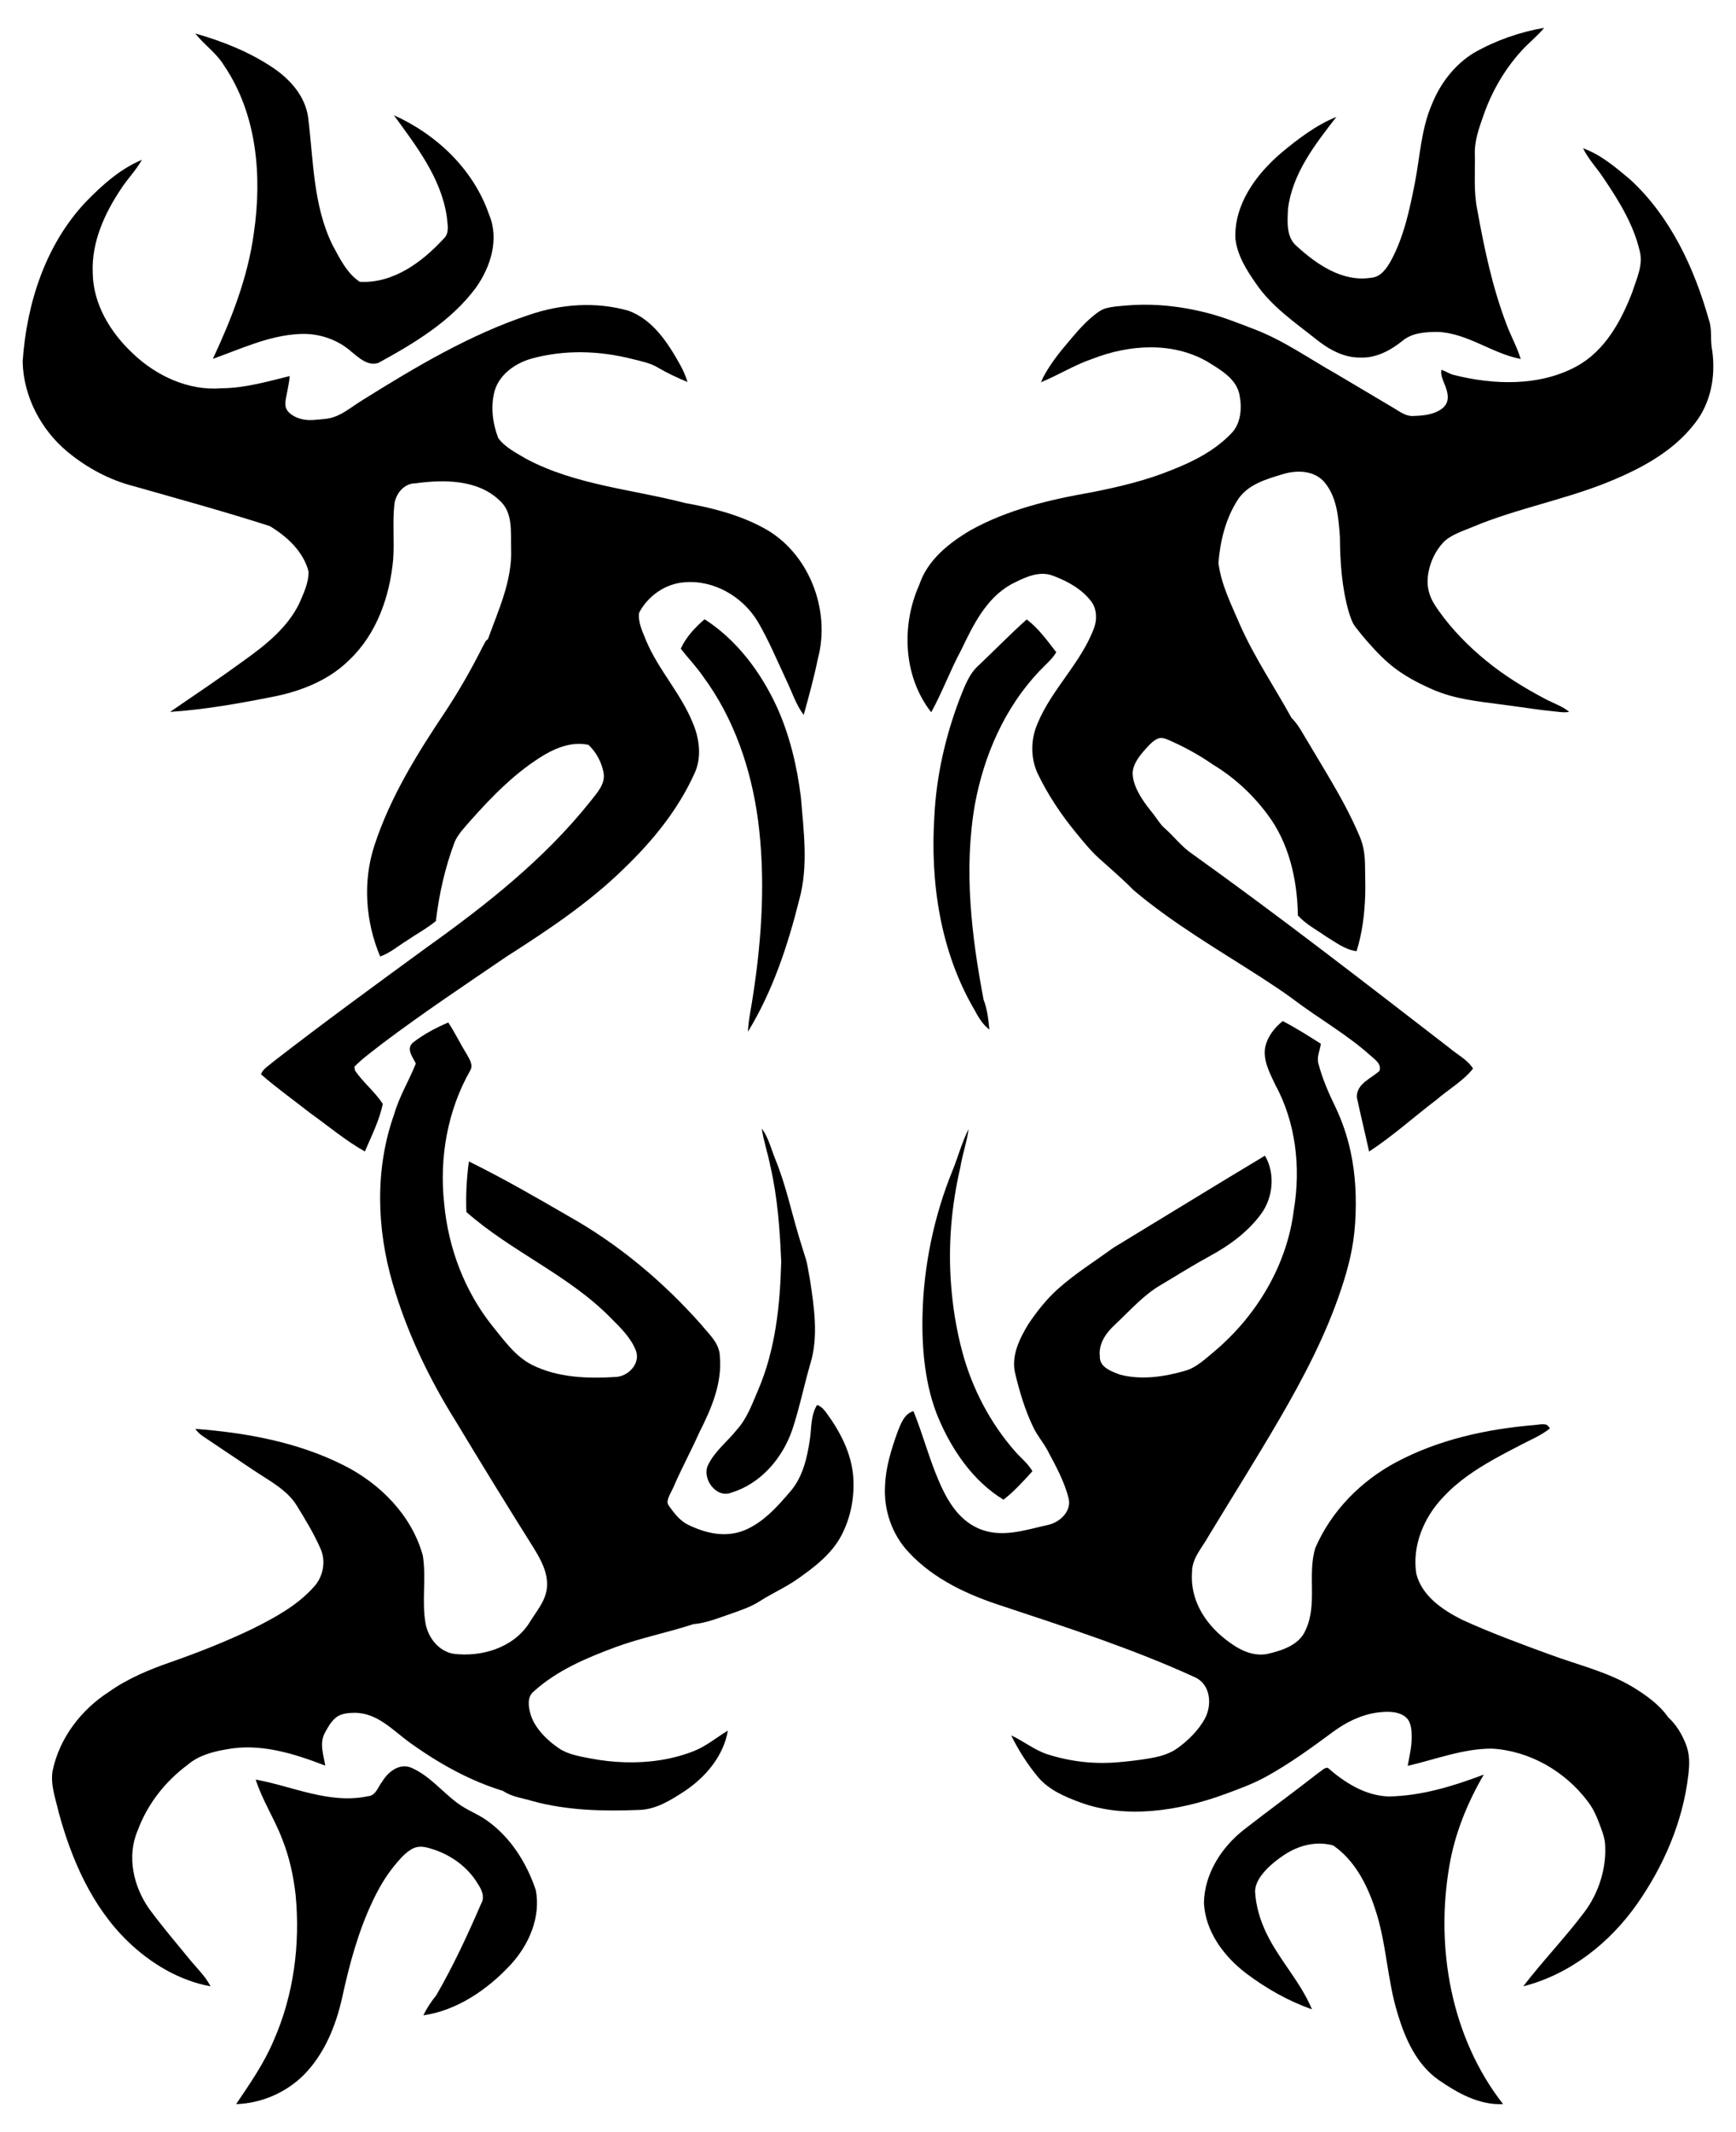
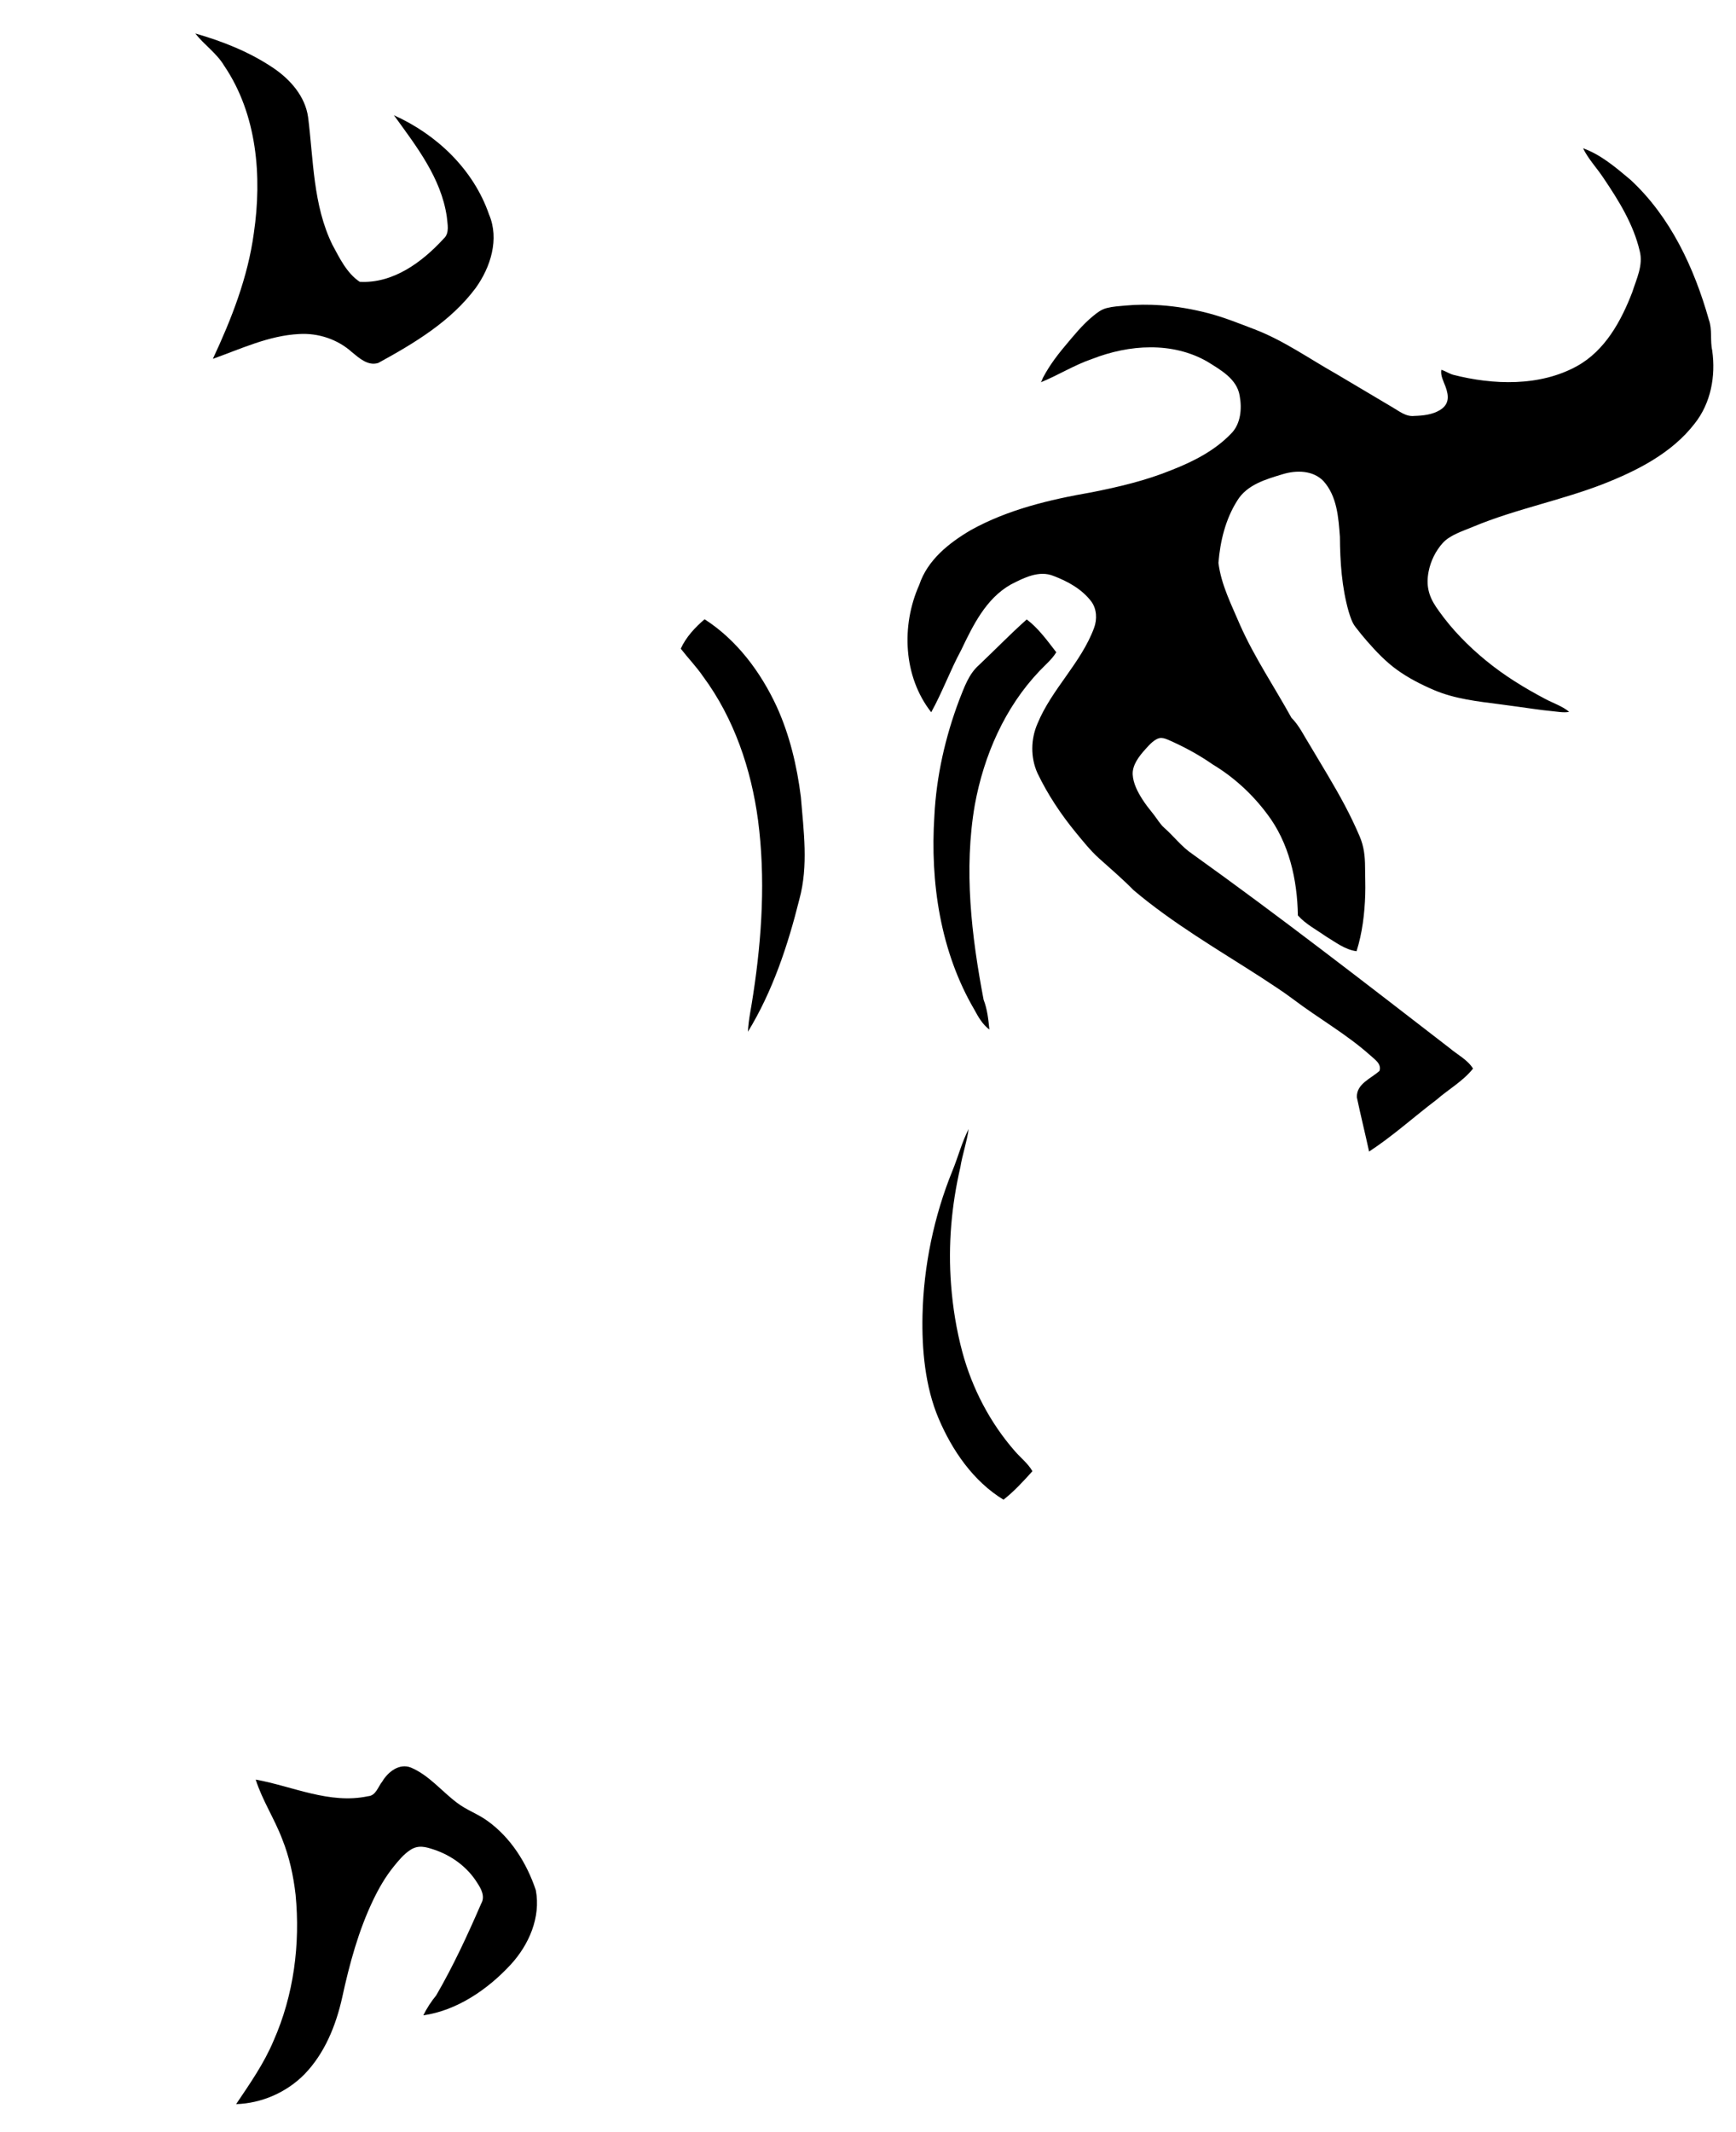
<svg xmlns="http://www.w3.org/2000/svg" enable-background="new 0 0 1338.322 1642.899" version="1.1" viewBox="0 0 1338.3 1642.9" xml:space="preserve">
-   <path d="m1014.6 261.43c9.682 7.733 21.315 14.335 34.099 14.092 12.075 0.576 23.264-5.495 32.438-12.829 7.4-6.337 17.748-6.824 27.031-6.935 23.065 0.864 41.943 16.64 64.166 20.872-2.836-9.328-7.711-17.858-11.056-26.987-10.79-28.36-17.061-58.184-22.423-87.962-2.925-14.047-1.595-28.449-1.883-42.674-0.399-10.679 3.412-20.783 6.869-30.687 6.293-17.925 16.041-34.72 28.782-48.833 5.606-6.315 12.43-11.455 17.748-18.036-18.966 3.257-37.467 9.771-54.196 19.321-14.646 8.996-25.613 23.176-32.061 38.996-8.575 19.432-9.395 40.924-13.427 61.485-4.033 20.34-8.353 41.034-18.279 59.446-3.39 6.049-7.866 12.851-15.532 13.361-21.869 3.434-41.743-10.236-57.098-24.262-8.42-6.913-7.245-18.922-6.869-28.648 3.301-27.474 20.96-49.919 37.334-71.079-15.908 6.47-29.756 17.105-42.851 28.006-19.033 16.374-35.828 39.129-35.052 65.362 1.307 13.183 8.685 24.793 16.13 35.406 11.965 17.504 29.779 29.557 46.13 42.585z" />
  <path d="m172.86 50.719c25.37 37.489 29.247 85.259 22.821 128.97-4.587 33.922-17.172 66.027-31.573 96.825 21.691-7.688 43.139-17.969 66.537-19.122 14.646-0.886 29.646 4.055 40.591 13.914 5.65 4.631 12.452 10.901 20.384 8.375 27.74-15.177 55.924-31.994 75.112-57.785 11.477-15.975 18.368-37.666 10.281-56.588-11.942-34.653-40.281-61.684-73.317-76.485 17.194 23.774 36.404 48.258 40.746 78.169 0.465 5.628 2.393 12.607-2.437 16.95-16.551 18.058-38.974 34.675-64.698 33.213-9.948-6.647-15.488-18.213-21.049-28.516-14.978-30.554-14.557-65.34-18.744-98.376-2.238-16.019-13.693-28.981-26.655-37.777-18.279-12.386-39.151-20.65-60.311-26.699 6.891 8.818 16.529 15.2 22.312 24.926z" />
  <path d="m1320 270.25c-1.795-7.888 0.155-16.152-2.615-23.841-11.278-39.926-29.579-79.321-60.444-107.88-11.189-9.35-22.622-19.298-36.559-24.262 4.099 8.397 10.702 15.199 15.82 22.998 11.699 17.305 23.065 35.584 27.873 56.168 2.836 10.923-2.504 21.514-5.739 31.706-8.553 22.246-20.982 45-42.563 56.943-28.679 15.871-64.612 14.648-95.512 6.726 0.033-0.45-0.033 0.45 0 0-3.039-0.85-6.068-2.9-9.071-3.87-0.942 4.255 1.74 9.1 3.175 12.996 2.785 7.563 2.844 13.838-4.554 18.213-5.78 3.417-12.82 4.162-19.401 4.355-6.669 0.798-11.942-3.833-17.349-6.891-14.358-8.486-28.715-16.994-43.05-25.547-20.849-11.743-40.569-25.79-63.058-34.365-11.712-4.465-23.128-9.113-35.295-12.296-12.186-3.188-24.656-5.345-37.229-6.198-8.905-0.604-17.858-0.551-26.749 0.25-4.826 0.435-9.702 0.709-14.415 1.914-4.171 1.067-7.054 3.292-10.411 6.016-8.43 6.843-15.137 15.286-22.064 23.524-3.589 4.268-7.028 8.667-10.171 13.275-1.567 2.299-3.061 4.648-4.459 7.054-0.73 1.257-1.435 2.529-2.111 3.816-0.318 0.605-1.225 3.361-1.788 3.589 13.56-5.495 26.034-13.449 39.948-18.146 28.184-10.99 61.574-13.338 88.583 2.193 10.17 6.359 22.777 13.25 24.882 26.256 1.861 10.015 0.864 21.891-6.78 29.38-12.519 12.962-28.914 21.315-45.51 27.807-19.941 8.176-41.012 13.117-62.105 17.282-31.994 5.561-64.277 13.205-92.881 29.092-16.839 9.882-33.435 23.043-39.771 42.275-14.003 31.263-12.275 70.658 9.261 98.066 8.597-15.51 14.646-32.304 23.087-47.903 9.151-19.122 19.121-39.727 38.353-50.562 9.904-5.074 21.669-11.167 32.881-6.558 10.968 4.165 21.846 10.126 29.07 19.653 4.276 5.805 4.609 13.693 2.171 20.34-10.037 27.098-32.592 47.083-43.582 73.671-5.295 12.076-5.517 26.234-0.067 38.309 7.914 16.496 18.115 31.828 29.734 45.938 5.521 6.705 11.202 13.81 17.624 19.597 8.957 8.071 18.23 15.938 26.624 24.532 30.21 25.562 64.952 45.746 98.142 67.105 8.445 5.63 16.937 10.913 25.031 17.043 19.418 14.704 41.24 26.966 59.421 43.253 3.412 3.146 8.774 6.426 7.135 11.898-6.492 5.982-17.925 9.926-17.482 20.451 2.925 13.936 6.403 27.807 9.417 41.765 18.279-11.942 34.587-26.743 51.98-39.926 9.306-8.109 20.428-14.269 28.161-24.018-4.298-6.891-11.987-10.635-18.036-15.776-65.562-50.606-131.01-101.41-198.37-149.6-8.309-5.561-14.291-13.715-21.736-20.229-3.118-2.728-5.665-7.22-8.288-10.467-3.049-3.775-6.072-7.591-8.672-11.695-3.521-5.556-6.877-12.051-7.266-18.737-0.435-7.478 5.077-14.404 9.844-19.658 2.874-3.169 7.652-8.799 12.332-8.604 2.078 0.086 4.044 0.918 5.947 1.758 11.906 5.258 23.059 11.331 33.615 18.68 16.219 9.749 30.466 22.843 41.788 37.999 17.039 22.268 23.353 50.739 23.818 78.324 5.982 6.713 14.18 10.923 21.47 16.064 7.489 4.498 14.823 10.347 23.752 11.499 4.442-14.097 6.221-28.871 6.688-43.601 0.226-7.117-0.102-14.207-0.131-21.311-0.034-8.351-0.846-15.787-4.123-23.492-3.491-8.207-7.357-16.232-11.541-24.108-8.38-15.774-17.826-30.944-26.92-46.308-4.52-7.135-8.109-15.022-14.158-21.049-13.117-23.796-28.494-46.463-39.572-71.411-6.58-15.532-14.623-31.02-16.706-47.969 1.307-16.662 5.451-33.722 14.49-47.947 7.445-12.341 22.201-16.507 35.141-20.407 10.48-3.19 23.353-3.035 31.396 5.406 10.392 11.61 11.521 28.006 12.607 42.829 0.133 19.387 1.44 39.018 6.78 57.741 1.337 4.134 2.488 8.215 5.153 11.693 2.857 3.729 5.819 7.374 8.909 10.913 7.028 8.05 14.548 15.987 23.235 22.222 8.812 6.325 18.365 11.22 28.31 15.482 16.285 6.979 34.055 8.841 51.47 11.101 8.765 1.137 17.506 2.396 26.26 3.613 4.376 0.609 8.761 1.167 13.16 1.579 4.143 0.387 9.406 1.443 13.466 0.569-4.819-4.174-12.526-6.808-18.209-9.815-16.418-8.685-31.687-18.003-46.09-29.825-13.554-11.125-25.954-23.744-36.128-38.057-0.715-1.006-1.42-2.021-2.112-3.043-5.912-8.723-7.87-16.952-5.798-27.454 1.603-8.121 5.389-15.824 10.935-21.979 5.456-6.055 15.583-9.204 23.016-12.321 17.131-7.186 34.986-12.424 52.794-17.627 16.041-4.686 32.12-9.347 47.717-15.384 26.278-10.325 53.065-23.841 70.636-46.662 12.497-15.732 16.286-36.559 13.538-56.123z" />
-   <path d="m52.325 348.39c14.912 12.275 32.415 21.647 51.182 26.367 34.897 9.948 69.927 19.52 104.45 30.643 13.228 7.91 25.99 19.609 29.912 35.074 0.155 8.552-3.767 16.64-7.09 24.372-9.106 18.789-25.857 32.083-42.452 43.981-18.767 13.693-38.043 26.632-57.231 39.749 27.253-1.795 54.196-6.647 80.939-11.987 21.182-4.365 42.164-12.851 57.63-28.427 20.783-19.874 30.731-48.501 33.39-76.596 1.086-14.048-0.51-28.161 0.886-42.164 0.687-8.508 7.378-17.038 16.44-16.972 21.824-2.947 47.859-3.058 64.764 13.25 10.569 9.261 8.442 24.439 8.885 37.046 0.953 24.616-9.771 47.349-17.925 69.927-2.016 0.931-2.592 3.39-3.722 5.14-8.752 17.438-18.39 34.432-29.158 50.695-21.625 32.282-42.408 65.783-54.55 102.92-9.173 27.873-6.935 58.76 4.387 85.658 7.578-2.637 13.715-8.021 20.473-12.186 7.467-5.118 15.51-9.395 22.489-15.133 2.437-20.761 7.09-41.3 14.468-60.909 2.77-6.448 7.888-11.389 12.364-16.662 17.061-19.144 35.318-37.822 57.563-50.96 9.948-5.717 21.691-9.771 33.257-7.223 6.005 5.716 10.214 13.471 11.632 21.669 1.507 8.929-5.561 15.731-10.458 22.223-35.185 44.048-79.764 79.232-125.39 111.83-40.059 29.247-80.163 58.472-119.36 88.871-3.102 2.836-7.467 5.074-8.885 9.284 12.031 10.502 25.082 19.808 37.666 29.668 14.047 10.015 27.297 21.315 42.386 29.778 5.118-11.942 11.211-24.018 13.848-36.669-6.138-9.35-15.111-16.44-21.426-25.657-0.133-0.731-0.399-2.194-0.532-2.947 6.625-6.846 14.535-12.253 21.935-18.169 30.931-23.287 63.169-44.757 95.141-66.559 31.994-20.473 63.944-41.633 91.131-68.376 21.78-20.938 41.3-44.889 53.841-72.563 6.138-12.696 3.966-27.74-1.529-40.236-9.173-22.112-26.012-39.949-35.362-61.972-2.748-7.002-6.669-14.335-5.606-22.046 6.802-12.895 20.163-22.356 34.852-23.398 22.733-1.994 45.022 11.012 56.611 30.31 8.397 14.335 14.779 29.734 21.847 44.735 4.409 9.106 7.445 19.01 13.56 27.186 3.922-14.313 7.932-28.604 10.857-43.161 10.325-37.91-7.09-82.733-42.364-101.26-18.523-9.948-39.328-15.266-59.89-18.9-40.835-10.591-84.306-13.826-122.17-33.856-7.755-4.608-16.396-8.752-21.869-16.13-4.476-11.455-6.071-24.572-2.792-36.581 3.9-12.94 16.219-21.337 28.715-24.816 25.578-6.909 52.088-6.029 77.616 0.448 6.505 1.651 13.858 3.049 19.599 6.637 7.402 4.29 14.836 7.77 22.741 11.039-1.462-4.631-3.368-9.084-5.716-13.294-9.306-16.728-20.85-34.587-39.594-41.566-25.192-7.267-52.445-5.295-77.106 3.235-45.554 15.177-87.098 39.971-127.65 65.252-9.417 5.628-17.991 13.892-29.446 14.823-6.397 0.52-12.312 1.67-18.698-0.048-4.725-1.271-10.989-4.635-11.729-10.026-0.456-3.321 0.668-7.283 1.27-10.533 0.764-4.127 1.665-8.239 2.015-12.429-17.304 4.232-34.542 9.284-52.556 9.417-25.591 2.105-50.584-9.638-68.73-27.12-17.105-16.019-30.399-38.021-30.598-62.017-0.975-23.331 9.04-45.466 21.758-64.454 4.985-7.755 11.654-14.335 16.108-22.445-16.883 7.046-30.842 19.697-43.449 32.681-30.997 32.991-45.444 78.346-48.435 122.82 0.554 26.832 14.225 52.777 34.853 69.727z" />
+   <path d="m52.325 348.39z" />
  <path d="m576.58 795.07c19.121-31.286 30.82-66.67 39.661-102.1 7.046-25.79 3.279-52.667 1.152-78.834-2.991-23.929-8.641-47.77-18.678-69.772-12.319-26.544-30.687-51.226-55.525-67.157-7.356 6.204-14.424 13.892-18.39 22.666 5.628 7.245 12.053 13.87 17.26 21.47 23.841 32.238 37.024 71.234 42.319 110.72 5.805 44.491 3.058 89.69-3.7 133.92-1.329 9.705-3.656 19.276-4.099 29.092z" />
  <path d="m801.42 516.99c4.409-4.653 9.505-8.819 12.873-14.358-6.891-8.929-13.782-18.501-22.777-25.303-12.651 11.256-24.461 23.464-36.78 35.119-7.976 6.979-11.389 17.26-15.2 26.787-10.79 28.627-17.681 58.848-19.21 89.425-3.324 51.293 4.587 104.69 30.909 149.54 2.991 5.606 6.293 11.278 11.499 15.178-0.798-7.755-1.595-15.643-4.454-22.954-9.394-49.366-15.421-100.37-6.758-150.33 6.957-37.955 23.065-74.956 49.897-103.1z" />
-   <path d="m563.84 1150.2c22.6-6.869 39.35-26.455 46.884-48.324 5.584-16.662 8.996-33.9 13.892-50.739 6.558-21.226 2.991-43.737-0.222-65.207-1.17-5.482-1.631-11.009-3.346-16.354-1.877-5.848-3.69-11.716-5.446-17.601-5.882-19.713-10.087-39.681-17.929-58.727-3.257-7.999-5.229-16.684-10.436-23.686 1.484 9.948 4.808 19.52 6.713 29.424 5.517 23.951 7.245 48.568 8.287 73.073-0.842 33.59-4.409 67.933-17.792 99.107-4.564 10.502-8.398 21.669-16.196 30.31-7.135 9.04-16.684 16.263-22.002 26.654-5.982 10.48 5.65 26.965 17.592 22.068z" />
  <path d="m723.59 1093.1c10.502 24.705 26.765 48.368 50.008 62.548 8.22-6.403 15.332-14.225 22.312-21.957-3.434-5.982-8.974-10.214-13.427-15.332-19.232-21.957-33.08-48.501-40.636-76.64-4.537-16.897-7.322-34.25-8.659-51.687-2.344-30.562 0.244-60.676 7.152-90.56 1.595-9.948 5.052-19.476 6.381-29.446-5.207 10.17-8.065 21.359-12.386 31.928-14.324 35.04-22.314 73.674-23.166 111.49-0.594 26.35 1.999 55.146 12.42 79.659z" />
-   <path d="m637.06 1088.7c-1.906-2.548-4.055-5.096-7.179-6.027-4.985 7.976-4.21 17.725-5.561 26.677-2.083 14.092-5.451 28.782-14.978 39.882-9.529 11.103-19.588 22.582-33.189 29.003-15.114 7.135-30.884 3.875-45.445-3.146-6.099-2.839-10.567-8.517-14.435-13.838-0.666-0.917-1.328-1.879-1.58-2.984-0.707-3.101 3.096-9.053 4.313-11.902 2.07-4.841 4.299-9.611 6.584-14.353 4.572-9.489 9.386-18.864 13.669-28.49 9.151-18.014 17.592-37.733 15.665-58.383-0.222-10.104-8.331-16.994-14.203-24.24-29.313-33.146-63.745-62.039-102.41-83.73-25.259-14.646-50.628-29.291-76.84-42.164-1.75 12.873-2.437 25.946-1.95 38.929 34.542 30.554 78.812 48.501 111.34 81.67 7.489 7.556 15.62 15.266 19.454 25.436 3.501 9.97-6.226 19.764-15.886 20.052-21.669 1.329-44.402 0.554-64.21-9.284-12.962-6.559-21.404-18.7-30.333-29.646-21.647-26.92-34.343-60.488-37.467-94.787-3.877-35.096 2.548-71.788 20.141-102.56 2.504-4.365-0.886-8.929-2.88-12.696-4.941-7.954-8.951-16.418-14.114-24.217-9.461 4.099-18.878 9.018-27.031 15.355-5.849 4.919-0.355 11.234 2.038 16.307-5.295 13.205-12.873 25.547-16.817 39.373-14.823 41.721-13.383 87.852-1.063 130.02 10.901 37.578 27.962 73.228 48.723 106.35 19.631 32.659 39.616 65.118 59.912 97.401 5.539 8.973 11.034 18.9 10.369 29.823-0.621 11.078-8.641 19.542-14.047 28.671-12.386 18.722-36.669 25.901-58.117 23.176-11.344-1.994-19.387-12.275-21.448-23.198-3.08-17.371 0.665-35.229-2.149-52.6-8.619-31.02-33.036-55.547-61.352-69.639-35.34-17.726-74.912-24.926-114.02-27.873 1.529 2.105 3.412 3.988 5.628 5.517 13.009 8.806 26.115 17.468 39.134 26.259 11.667 7.878 25.838 14.982 33.385 27.249 6.558 10.658 13.117 21.381 18.169 32.858 4.631 9.727 2.393 21.913-4.83 29.779-12.895 14.535-30.31 23.863-47.46 32.46-20.451 9.793-41.544 18.124-62.947 25.613-16.75 5.805-33.346 12.718-47.858 23.043-21.426 13.826-38.043 35.65-43.25 60.82-1.795 10.901 2.393 21.536 4.742 32.039 9.926 36.536 25.813 72.874 53.486 99.528 17.46 16.817 39.528 30.044 63.546 34.41-4.165-8.132-10.968-14.358-16.618-21.381-10.325-12.607-20.916-25.037-30.576-38.176-12.208-17.172-17.615-40.68-8.951-60.555 7.4-20.163 21.115-37.689 38.309-50.451 8.375-7.245 19.254-10.236 29.934-12.009 26.101-5.096 52.223 3.213 76.352 12.496-1.374-8.309-4.697-17.26-0.31-25.259 2.313-4.304 4.911-9.015 8.855-12.053 3.651-2.812 9.134-3.335 13.638-3.387 18.041-0.205 29.859 13.592 43.483 23.341 14.781 10.577 30.382 20.096 46.956 27.603 7.942 3.598 16.1 6.728 24.44 9.275 6.846 4.675 15.333 5.517 23.087 7.91 26.854 7.289 54.904 7.821 82.534 6.691 12.829-0.554 24.04-7.755 34.476-14.557 16.108-10.768 29.867-26.987 33.191-46.529-8.73 5.229-16.618 11.965-26.189 15.753-16.76 6.634-34.983 9.136-52.942 8.636-9.074-0.253-18.126-1.276-27.037-2.998-8.133-1.572-17.064-3.047-24.016-7.729-8.928-6.013-18.736-15.515-21.878-26.181-1.684-5.716-2.902-13.427 2.371-17.637 17.925-16.308 40.724-25.879 63.169-34.21 19.609-7.201 40.192-11.211 59.978-17.681 10.214-0.908 19.742-4.919 29.358-8.176 7.423-2.659 15.022-5.162 21.691-9.461 9.41-6.065 19.618-10.465 28.886-16.94 13.047-9.114 26.43-19.257 34.01-33.546 7.298-13.759 10.368-29.686 9.269-45.187-1.308-18.279-10.06-35.008-20.717-49.542z" />
-   <path d="m1258.7 1300c-19.631-11.809-42.186-16.972-63.457-24.882-23.043-8.397-46.086-16.906-68.398-27.076-14.845-7.555-30.709-18.235-35.008-35.34-3.368-21.492 5.849-43.494 20.628-58.915 11.14-12.097 24.937-21.285 39.191-29.3 7.158-4.026 14.463-7.782 21.749-11.57 7.342-3.817 15.019-6.961 21.474-12.257-1.626-2.008-1.929-2.838-4.337-3.107-2.268-0.254-4.961 0.348-7.238 0.536-4.647 0.384-9.288 0.847-13.918 1.396-9.28 1.101-18.52 2.55-27.676 4.424-18.27 3.738-36.238 9.175-53.245 16.868-4.086 1.848-8.114 3.825-12.072 5.935-27.231 14.468-50.03 37.622-62.371 66.027-6.337 20.539 1.817 43.25-7.445 63.191-4.852 11.832-18.39 15.997-29.779 18.634-12.339 2.192-23.316-4.35-32.608-11.726-15.899-12.622-26.815-30.634-25.266-51.509 0.044-10.746 7.954-18.855 12.829-27.74 18.124-29.934 36.802-59.513 54.395-89.735 18.591-31.937 35.88-64.824 47.608-99.971 5.884-17.634 9.776-32.95 10.956-51.76 1.162-18.515 0.352-37.217-3.664-55.369-2.55-11.529-6.373-22.763-11.429-33.434-5.273-10.746-10.059-21.78-13.161-33.368-1.662-5.273 1.13-10.458 1.795-15.643-9.616-6.071-19.276-12.253-29.38-17.46-6.226 4.919-11.455 11.632-13.383 19.432-2.194 10.392 3.235 20.207 7.467 29.313 16.041 29.203 19.941 64.122 14.468 96.692-5.118 42.12-28.206 80.85-60.222 108.21-7.422 6.027-14.468 13.361-23.974 15.931-16.019 4.609-33.412 7.112-49.764 2.88-6.47-2.415-15.953-5.65-15.598-14.047-1.152-9.882 4.897-18.324 11.81-24.616 11.477-10.702 21.913-22.91 35.717-30.754 12.496-7.489 24.86-15.222 37.666-22.201 14.823-8.043 28.804-18.324 38.929-31.95 9.483-12.762 11.278-31.352 3.168-45.178-39.084 23.398-77.881 47.349-116.86 70.968-14.131 10.277-29.473 19.91-42.526 31.548-8.883 7.92-16.326 17.338-22.947 27.19-6.824 11.189-13.383 24.372-10.281 37.844 3.434 14.269 7.6 28.494 14.047 41.743 2.932 6.33 7.647 11.601 10.911 17.745 6.178 11.627 13.125 24.12 16.275 36.982 2.482 9.793-6.536 18.302-15.377 20.384-18.12 4.023-36.757 10.782-54.72 2.563-15.379-7.037-23.805-21.934-30.175-36.833-7.434-17.387-12.191-35.764-19.308-53.272-7.201 2.061-9.727 9.793-12.275 15.997-4.742 13.383-9.151 27.164-9.638 41.477-1.152 18.567 5.318 37.489 18.08 51.116 19.432 21.049 46.374 33.324 73.272 41.876 49.786 16.529 99.838 32.77 147.61 54.616 12.12 5.517 13.361 21.536 7.467 32.105-4.974 8.953-12.854 16.684-21.116 22.619-6.081 4.368-13.675 6.41-20.955 7.669-7.906 1.367-16.046 2.327-24.035 3.034-18.765 1.66-36.633-0.308-54.58-5.892-10.325-3.213-18.745-10.303-28.494-14.734 5.469 11.182 12.792 22.694 20.81 32.219 8.289 9.847 20.751 15.128 32.541 19.445 35.288 12.92 76.195 6.403 110.66-6.162 10.753-3.92 22.155-8.064 32.208-13.574 18.191-9.971 35.052-22.223 51.692-34.542 9.972-7.382 21.651-13.258 34.045-14.968 7.392-1.02 18.222-1.485 23.54 4.879 3.106 3.716 3.265 10.071 3.243 14.658-0.036 7.264-1.81 14.374-3.065 21.488 21.448-4.919 42.585-13.316 64.853-13.272 29.048 1.618 56.522 17.504 73.871 40.591 3.689 4.755 6.359 10.191 8.461 15.808 1.933 5.165 4.571 11.401 4.966 16.913 1.322 18.424-4.815 37.833-15.864 52.56-14.845 19.786-32.149 37.644-47.194 57.275 35.872-9.084 66.692-33.412 87.718-63.413 20.656-29.472 35.363-63.517 39.524-99.457 1.01-8.723 1.214-15.964-2.1-24.196-2.999-7.449-7.258-14.623-13.273-20.033-6.98-10.015-17.172-17.216-27.475-23.531z" />
  <path d="m375.7 1403.1c-7.378-5.406-16.263-8.353-23.486-13.981-11.898-8.929-21.536-21.204-35.495-27.075-8.996-3.501-17.681 3.434-22.046 10.812-3.279 4.011-4.875 10.923-10.99 11.3-29.624 6.337-57.962-7.644-86.566-12.829 5.096 15.975 14.49 30.178 20.428 45.842 5.495 13.693 8.641 28.228 10.325 42.851 3.678 38.154-1.396 77.438-16.994 112.6-7.378 17.548-18.302 33.124-28.848 48.811 19.587-0.621 38.73-8.951 52.512-22.844 15.731-16.152 24.439-37.689 29.269-59.402 5.606-25.79 12.541-51.493 24.018-75.333 4.279-8.887 9.326-17.647 15.543-25.325 3.831-4.732 7.842-9.681 13.011-13.018 6.136-3.962 11.691-2.377 18.236-0.196 13.52 4.507 25.772 13.444 33.307 25.644 3.102 4.653 6.226 10.547 2.991 16.019-10.414 24.062-21.448 47.903-34.609 70.591-3.877 4.764-7.267 9.904-9.97 15.421 26.008-3.669 49.801-20.073 67.312-39.018 14.07-15.222 23.376-36.514 19.409-57.452-6.979-20.85-19.298-40.503-37.356-53.42z" />
-   <path d="m1117.4 1437.4c4.254-24.771 13.87-48.28 26.477-69.926-23.553 8.907-48.125 16.507-73.494 16.861-17.969-0.643-33.7-10.613-46.795-22.09-2.836-0.155-4.742 2.393-6.979 3.722-19.099 14.934-38.708 29.203-57.829 44.092-17.194 13.56-30.222 33.856-30.665 56.234 1.063 22.157 15.421 41.3 32.504 54.328 15.443 11.61 32.526 21.381 50.783 27.74-8.796-21.16-25.259-38.065-35.141-58.671-4.708-9.817-7.973-20.464-8.668-31.358-0.734-11.51 13.748-23.273 22.471-29.023 11.095-7.313 24.643-10.828 37.69-7.22 16.396 11.256 25.946 29.779 32.105 48.213 9.107 26.588 9.35 55.17 17.748 81.936 5.739 19.099 14.579 38.708 31.396 50.539 14.601 10.104 31.33 19.542 49.72 18.634-40.126-51.426-52.356-120.62-41.322-184.01z" />
</svg>